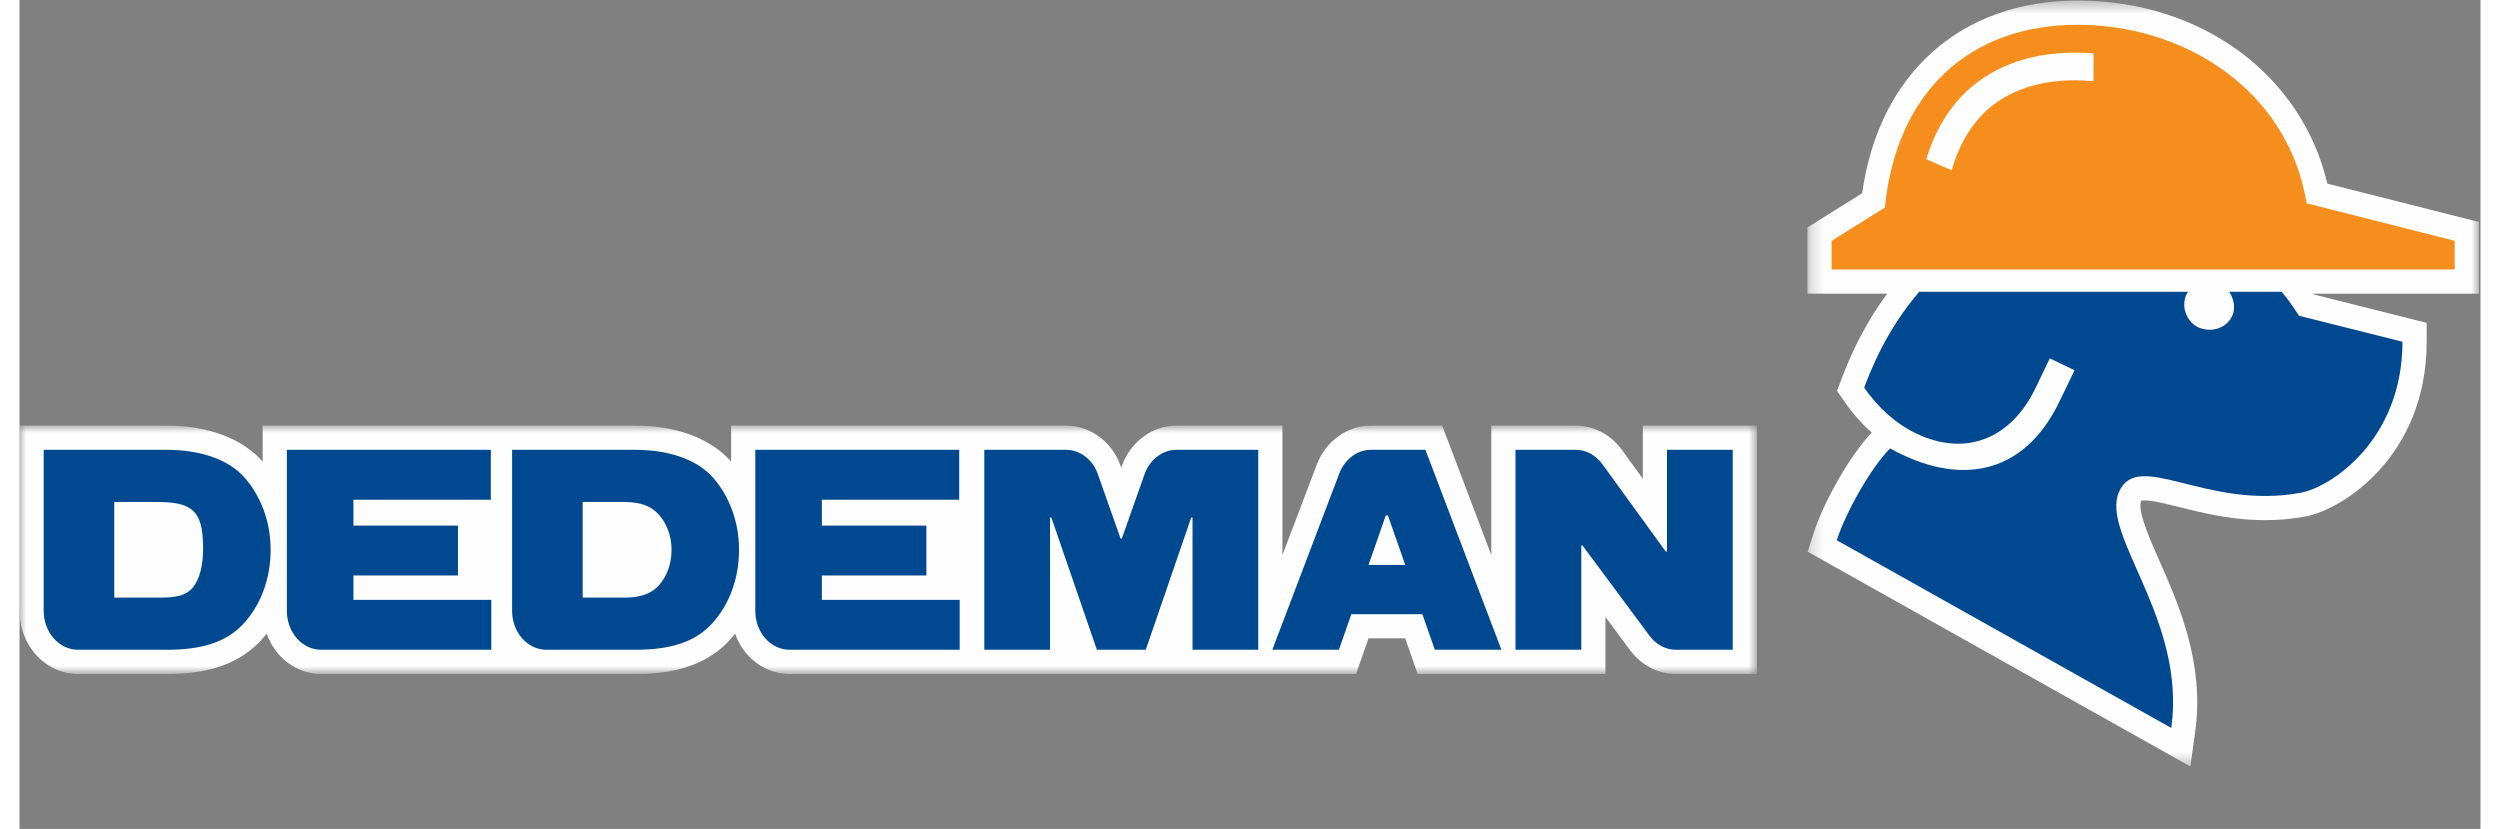
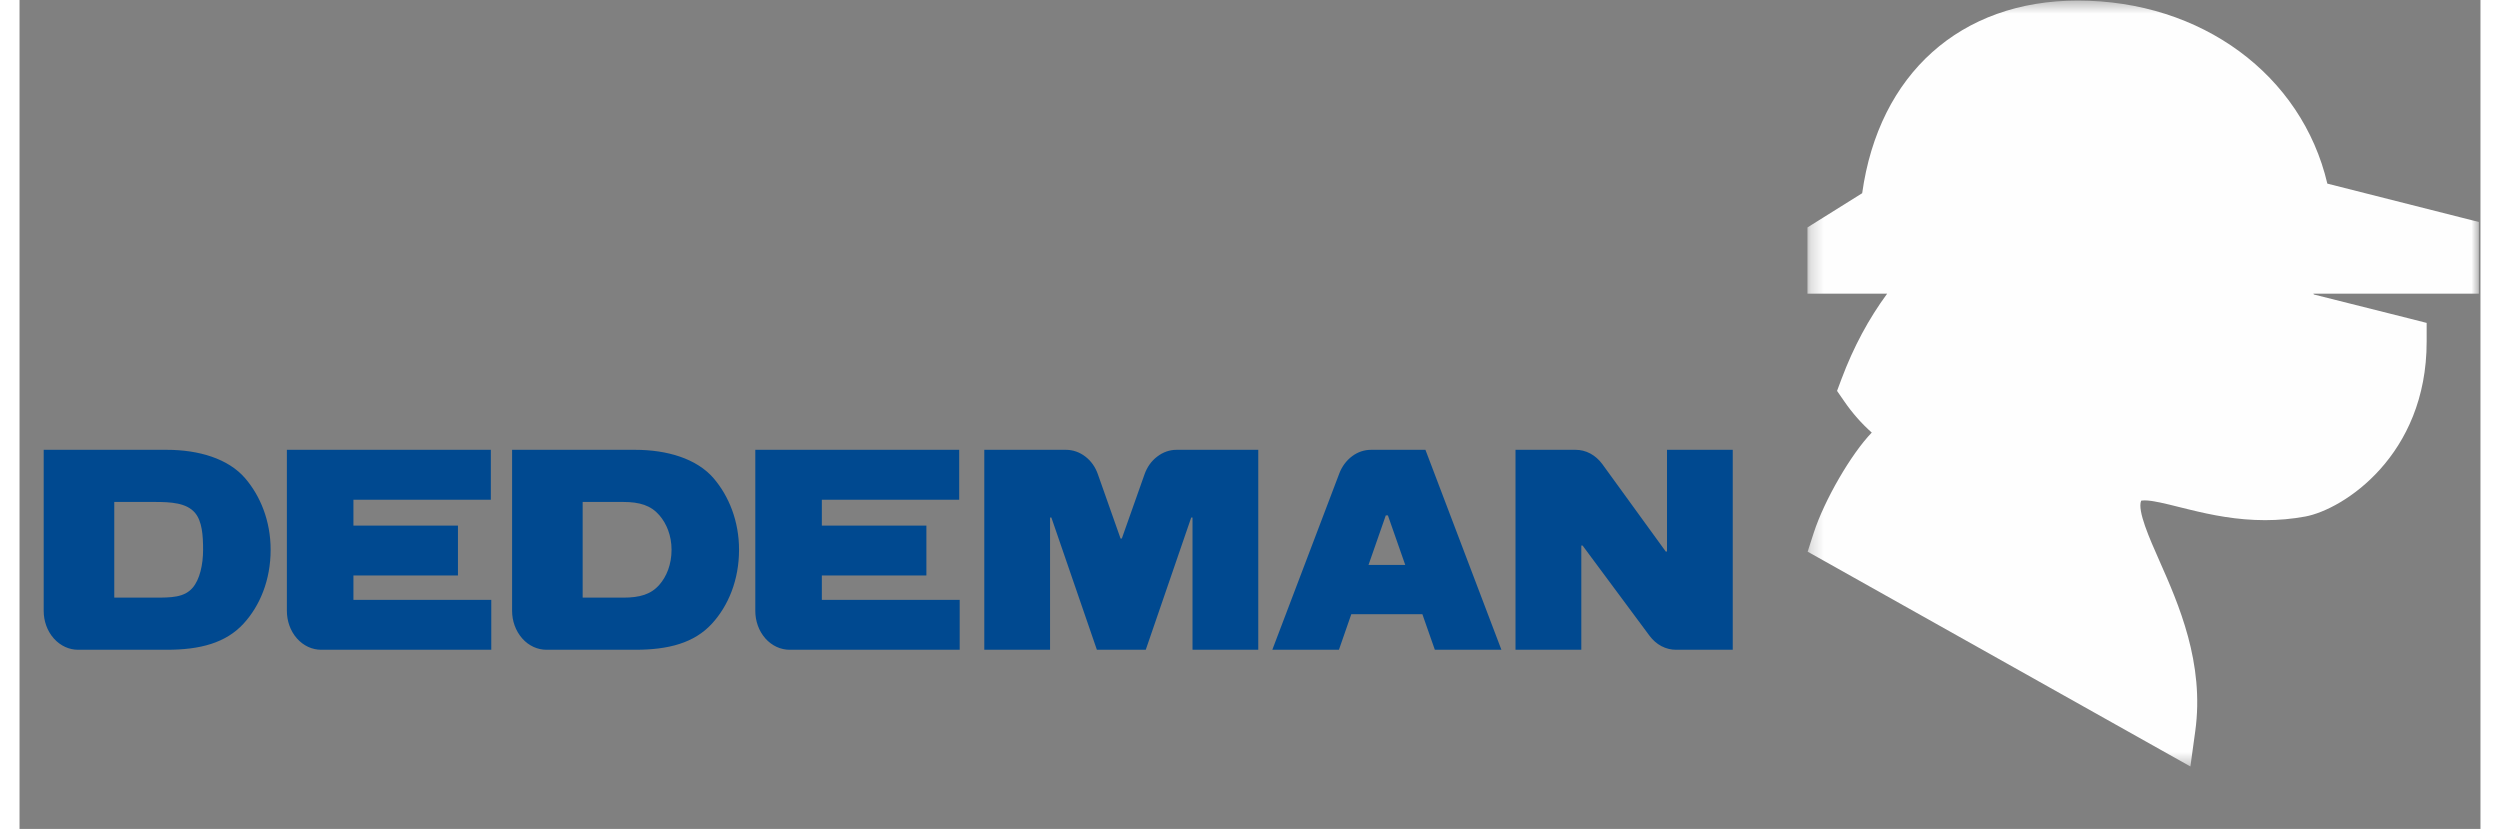
<svg xmlns="http://www.w3.org/2000/svg" xmlns:xlink="http://www.w3.org/1999/xlink" class="hide-on-mobile" width="190" height="63" viewBox="0 0 190 64">
  <rect x="0" y="0" width="190" height="64" fill="#808080" stroke="none" />
  <defs>
-     <polygon id="a" points="0 .94 0 20.111 134.138 20.111 134.138 .94 0 .94" />
    <polygon id="c" points="52.073 .485 .236 .485 .236 59.618 52.073 59.618 52.073 .485" />
    <polygon id="e" points=".805 7.308 5.708 7.308 5.708 .657 .805 .657" />
-     <polygon id="g" points=".349 7.308 5.253 7.308 5.253 .657 .349 .657 .349 7.308" />
    <polygon id="i" points=".527 7.308 4.609 7.308 4.609 .657 .527 .657 .527 7.308" />
-     <polygon id="k" points="1.021 7.308 6.194 7.308 6.194 .657 1.021 .657 1.021 7.308" />
  </defs>
  <g fill="none" fill-rule="evenodd" transform="translate(0 -1)">
    <g transform="translate(0 32.921)">
      <mask id="b" fill="white">
        <use xlink:href="#a" />
      </mask>
      <path fill="#FEFEFE" d="M125.328,5.041 L123.697,2.79 C123.268,2.216 122.754,1.765 122.152,1.444 C121.517,1.107 120.84,0.94 120.138,0.94 L113.63,0.94 L113.63,10.931 L110.295,2.143 L109.835,0.94 L104.339,0.94 C103.411,0.94 102.518,1.239 101.77,1.802 C101.041,2.339 100.483,3.087 100.152,3.962 L97.503,10.934 L97.503,0.94 L89.324,0.94 C88.376,0.94 87.467,1.253 86.722,1.831 C85.986,2.38 85.424,3.154 85.097,4.074 L85.059,4.178 L85.026,4.088 C84.713,3.185 84.156,2.406 83.428,1.849 C82.658,1.253 81.747,0.94 80.795,0.94 L54.94,0.94 L54.94,3.718 C53.351,1.927 50.732,0.94 47.543,0.94 L18.772,0.94 L18.772,3.718 C17.186,1.927 14.568,0.94 11.379,0.94 L-0,0.94 L-0,15.239 C-0,16.503 0.442,17.7 1.244,18.603 C2.091,19.564 3.285,20.111 4.516,20.111 L11.379,20.111 C13.473,20.111 16.507,19.84 18.665,17.497 C18.812,17.337 18.946,17.169 19.079,17.001 C19.289,17.59 19.602,18.135 20.015,18.601 C20.859,19.564 22.051,20.111 23.289,20.111 L47.543,20.111 C49.638,20.111 52.674,19.84 54.835,17.494 C54.979,17.335 55.11,17.166 55.244,16.999 C55.454,17.59 55.766,18.135 56.18,18.601 C57.025,19.564 58.219,20.111 59.458,20.111 L103.195,20.111 L103.629,18.854 L104.151,17.364 L106.983,17.364 L107.506,18.859 L107.942,20.111 L122.444,20.111 L122.444,15.715 L124.361,18.299 C124.782,18.854 125.295,19.299 125.903,19.623 C126.526,19.945 127.193,20.111 127.884,20.111 L134.138,20.111 L134.138,0.94 L125.328,0.94 L125.328,5.041 Z" mask="url(#b)" />
    </g>
    <path fill="#004990" d="M104.15,44.617 L105.484,40.792 L105.647,40.792 L106.986,44.617 L104.15,44.617 Z M104.341,35.729 C103.835,35.729 103.329,35.888 102.881,36.225 C102.432,36.561 102.098,37.024 101.898,37.546 L96.723,51.166 L101.866,51.166 L102.821,48.419 L108.308,48.419 L109.271,51.166 L114.41,51.166 L108.545,35.729 L104.341,35.729 Z M127.195,35.729 L127.195,43.584 L127.1,43.584 L122.196,36.825 C121.951,36.496 121.642,36.214 121.279,36.017 C120.91,35.819 120.525,35.729 120.138,35.729 L115.499,35.729 L115.499,51.166 L120.579,51.166 L120.579,43.12 L120.677,43.12 L125.852,50.093 C126.096,50.418 126.4,50.691 126.763,50.885 C127.127,51.076 127.511,51.166 127.885,51.166 L132.271,51.166 L132.271,35.729 L127.195,35.729 Z M87.839,36.249 C87.377,36.595 87.05,37.076 86.858,37.618 L85.104,42.577 L85.006,42.577 L83.257,37.621 C83.071,37.08 82.744,36.597 82.285,36.249 C81.83,35.898 81.308,35.729 80.796,35.729 L74.486,35.729 L74.486,51.166 L79.562,51.166 L79.562,40.955 L79.664,40.955 L83.178,51.166 L86.952,51.166 L90.462,40.955 L90.562,40.955 L90.562,51.166 L95.638,51.166 L95.638,35.729 L89.324,35.729 C88.81,35.729 88.294,35.898 87.839,36.249 L87.839,36.249 Z M25.779,45.432 L33.849,45.432 L33.849,41.578 L25.779,41.578 L25.779,39.585 L36.388,39.585 L36.388,35.729 L20.641,35.729 L20.641,48.16 C20.641,48.934 20.898,49.699 21.416,50.29 C21.931,50.872 22.613,51.166 23.29,51.166 L36.422,51.166 L36.422,47.312 L25.779,47.312 L25.779,45.432 Z M13.355,46.391 C12.707,47.131 11.723,47.141 10.44,47.141 L7.314,47.141 L7.314,39.754 L10.44,39.754 C11.707,39.754 12.889,39.825 13.543,40.588 C14.101,41.239 14.172,42.356 14.172,43.447 C14.172,44.574 13.922,45.743 13.355,46.391 L13.355,46.391 Z M11.378,35.729 L1.865,35.729 L1.865,48.16 C1.865,48.934 2.123,49.699 2.644,50.29 C3.162,50.872 3.841,51.166 4.518,51.166 L11.378,51.166 C13.946,51.166 15.922,50.641 17.293,49.152 C18.561,47.773 19.387,45.781 19.387,43.447 C19.387,41.217 18.594,39.295 17.42,37.925 C16.119,36.408 13.828,35.729 11.378,35.729 L11.378,35.729 Z M61.944,45.432 L70.015,45.432 L70.015,41.578 L61.944,41.578 L61.944,39.585 L72.548,39.585 L72.548,35.729 L56.806,35.729 L56.806,48.16 C56.806,48.934 57.063,49.699 57.582,50.29 C58.099,50.872 58.78,51.166 59.458,51.166 L72.586,51.166 L72.586,47.312 L61.944,47.312 L61.944,45.432 Z M49.394,46.154 C48.746,46.893 47.885,47.141 46.608,47.141 L43.477,47.141 L43.477,39.754 L46.608,39.754 C47.876,39.754 48.746,40.021 49.4,40.781 C49.961,41.429 50.34,42.356 50.34,43.447 C50.34,44.574 49.961,45.508 49.394,46.154 L49.394,46.154 Z M47.542,35.729 L38.029,35.729 L38.029,48.16 C38.029,48.934 38.292,49.699 38.81,50.29 C39.323,50.872 40.007,51.166 40.686,51.166 L47.542,51.166 C50.112,51.166 52.09,50.641 53.458,49.152 C54.723,47.773 55.551,45.781 55.551,43.447 C55.551,41.217 54.76,39.295 53.588,37.925 C52.281,36.408 49.996,35.729 47.542,35.729 L47.542,35.729 Z" />
    <g transform="translate(137.802 .559)">
      <mask id="d" fill="white">
        <use xlink:href="#c" />
      </mask>
      <path fill="#FEFEFE" d="M52.073,17.579 L50.662,17.223 L40.376,14.617 C38.407,6.235 30.662,0.485 21.106,0.485 C12.052,0.485 5.746,6.157 4.462,15.358 L1.114,17.452 L0.236,18.002 L0.236,23.112 L6.392,23.112 C4.968,25.052 3.799,27.214 2.863,29.708 L2.522,30.621 L3.076,31.423 C3.702,32.334 4.418,33.144 5.201,33.839 C3.609,35.488 1.539,39.057 0.723,41.575 L0.251,43.033 L1.585,43.781 L27.412,58.276 L29.802,59.618 L30.176,56.903 C30.908,51.629 28.88,47.057 27.402,43.719 C26.642,42.001 25.693,39.864 25.999,39.101 C25.999,39.101 26.073,39.074 26.27,39.074 C26.886,39.074 27.887,39.326 28.946,39.591 L29.729,39.784 C31.47,40.209 33.382,40.6 35.575,40.6 C36.623,40.6 37.662,40.506 38.667,40.321 C41.604,39.777 48.043,35.619 48.043,26.824 L48.043,25.371 L46.631,25.012 L39.34,23.179 C39.325,23.157 39.309,23.134 39.293,23.112 L52.073,23.112 L52.073,17.579 Z" mask="url(#d)" />
    </g>
-     <path fill="#F68E1E" d="M149.176,14.146 C149.657,12.463 150.415,11.045 151.435,9.958 C153.126,8.152 155.64,7.198 158.7,7.198 C159.177,7.198 159.651,7.221 160.123,7.267 L160.129,5.124 C159.654,5.083 159.177,5.063 158.7,5.063 C155.033,5.063 151.984,6.252 149.877,8.501 C148.683,9.775 147.788,11.394 147.209,13.29 L149.176,14.146 Z M188.008,19.594 L188.008,21.803 L139.904,21.803 L139.904,19.594 L144.013,17.026 C144.916,8.073 150.569,2.913 158.907,2.913 C167.142,2.913 175.151,7.946 176.576,16.695 L176.577,16.695 L188.008,19.594 Z" />
-     <path fill="#004990" d="M175.986,25.375 C175.566,24.731 175.152,24.119 174.651,23.527 L170.6,23.527 C170.976,24.089 171.107,24.825 170.822,25.418 C170.336,26.422 169.092,26.695 168.189,26.257 C167.285,25.822 166.866,24.629 167.304,23.726 C167.337,23.655 167.383,23.593 167.425,23.527 L146.665,23.527 C144.897,25.607 143.518,27.977 142.417,30.921 C143.436,32.403 144.803,33.68 146.409,34.454 C150.328,36.342 153.796,34.795 155.637,30.978 L156.75,28.668 L158.661,29.586 L157.497,31.999 C154.689,37.825 149.631,38.519 144.42,35.621 C142.992,37.047 141.029,40.468 140.302,42.71 L166.13,57.203 C167.294,48.787 160.633,42.305 162.092,38.975 C163.553,35.647 168.834,40.397 176.127,39.043 C178.474,38.606 183.977,34.959 183.977,27.384 L175.986,25.375 Z" />
  </g>
</svg>